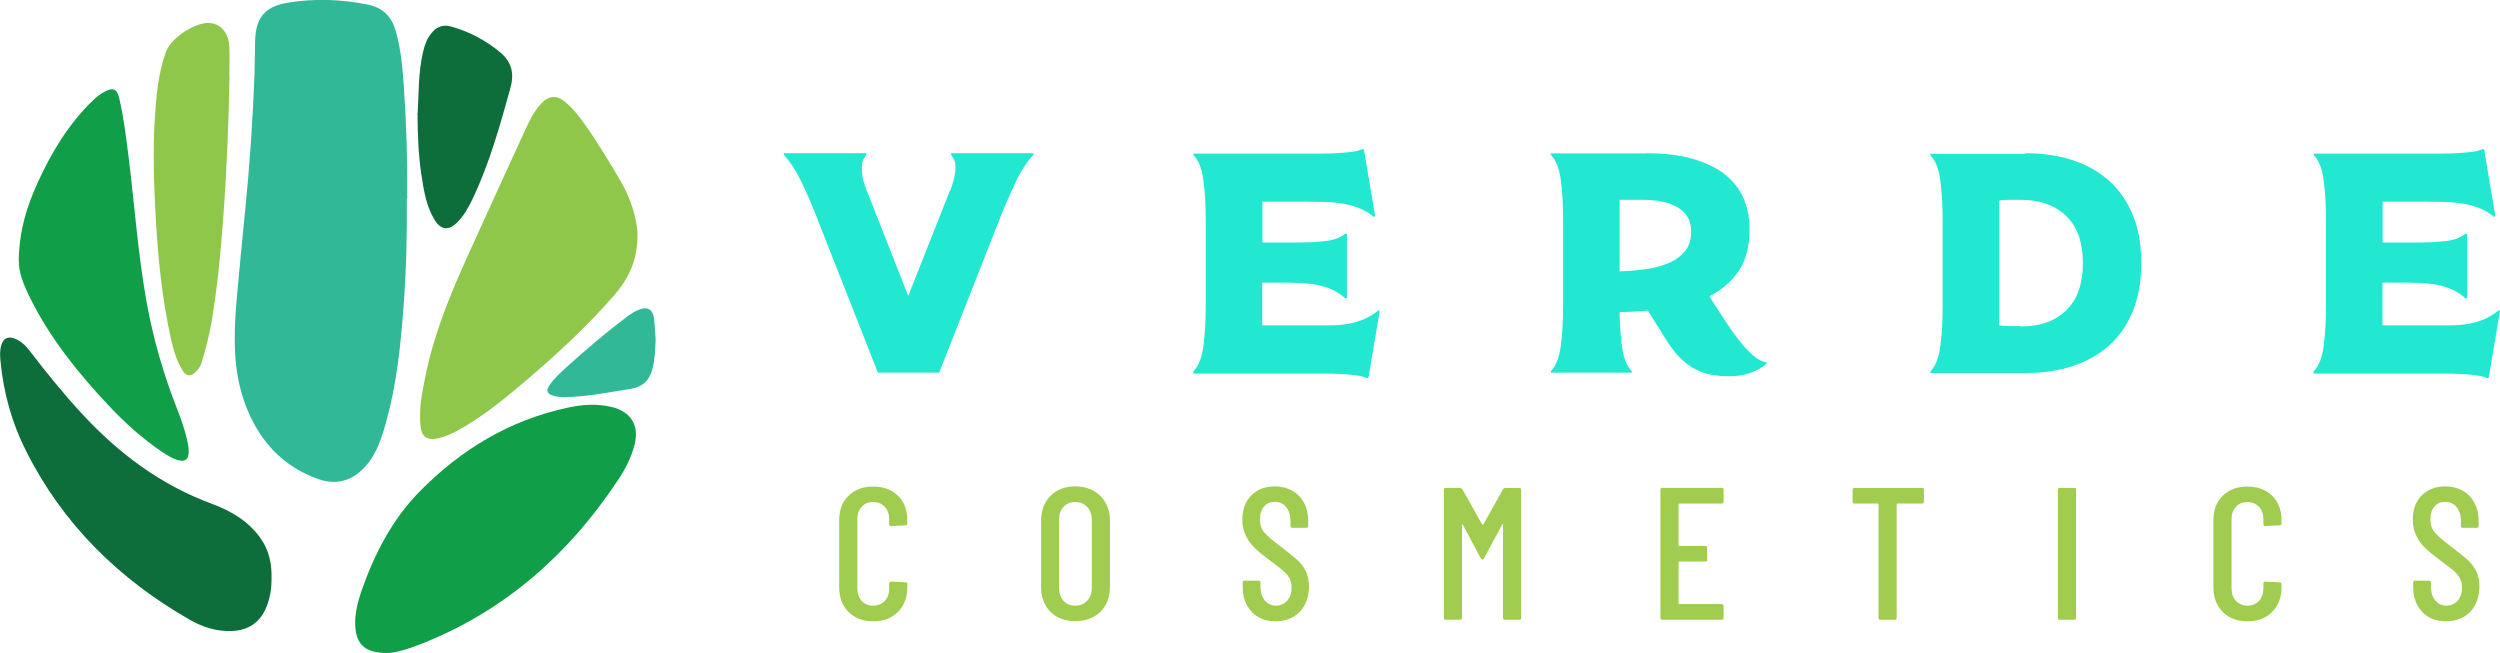
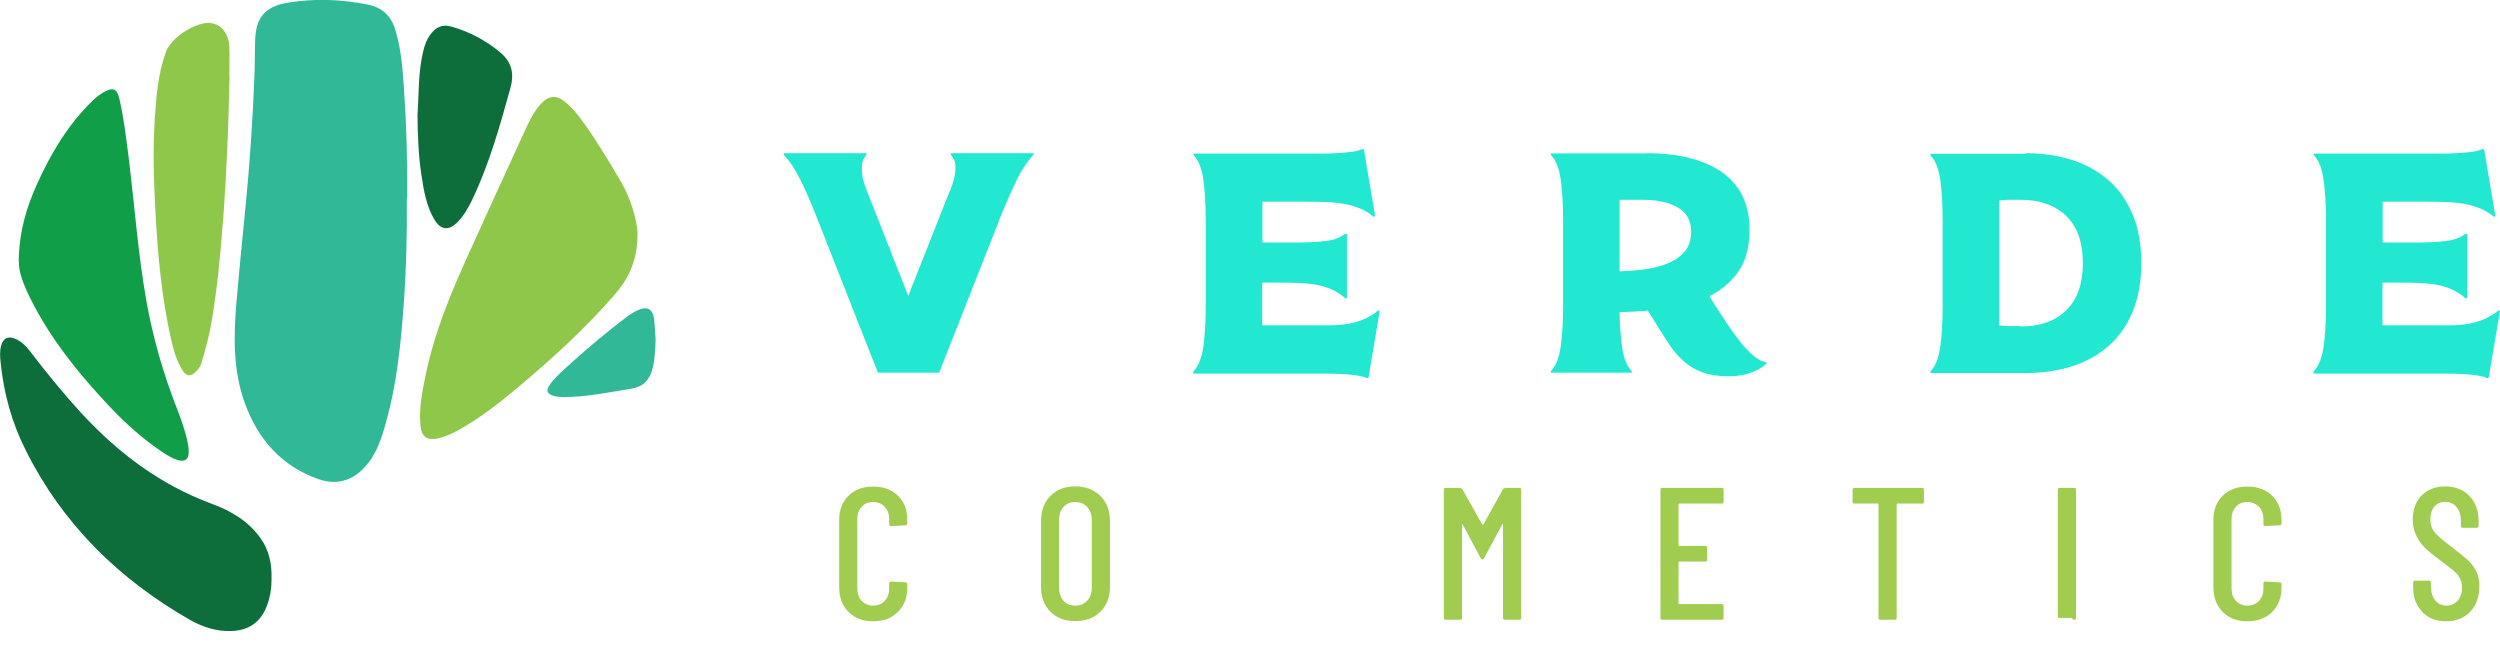
<svg xmlns="http://www.w3.org/2000/svg" id="Layer_1" version="1.1" viewBox="0 0 131.02 34.22">
  <defs>
    <style> .st0 { fill: #0d6e3b; } .st1 { fill: #8ec74a; } .st2 { fill: #22e8d2; } .st3 { fill: #31b997; } .st4 { fill: #a0cc4f; } .st5 { fill: #119e49; } </style>
  </defs>
  <g>
    <path class="st3" d="M21.32,10.4c.02,1.89-.03,3.78-.17,5.66-.15,2.03-.36,4.07-.91,6.04-.24.87-.51,1.74-1.16,2.42-.67.71-1.5.9-2.39.59-1.92-.67-3.15-2.07-3.84-3.93-.64-1.72-.61-3.53-.46-5.33.14-1.62.3-3.23.46-4.84.24-2.38.4-4.77.49-7.17.02-.56.01-1.13.03-1.69.03-1.23.51-1.81,1.72-2.01,1.4-.23,2.79-.18,4.18.1.77.15,1.24.6,1.46,1.36.29.98.37,2,.44,3.01.13,1.93.19,3.86.17,5.79h-.02Z" />
    <path class="st1" d="M33.41,12.16c.03,1.47-.47,2.45-1.22,3.31-1.56,1.79-3.31,3.38-5.13,4.9-.97.81-1.97,1.59-3.09,2.2-.33.18-.67.33-1.04.41-.54.11-.83-.09-.89-.63-.1-.94.09-1.84.28-2.75.46-2.22,1.33-4.29,2.26-6.34.98-2.16,1.96-4.31,2.95-6.46.23-.5.47-1,.86-1.4.39-.4.79-.42,1.23-.06.39.32.69.71.98,1.11.71.99,1.33,2.03,1.94,3.07.53.9.8,1.89.87,2.63h0Z" />
-     <path class="st5" d="M20.26,34.22c-1.1,0-1.57-.43-1.64-1.36-.04-.64.11-1.25.31-1.85.68-1.96,1.62-3.79,3.08-5.27,2.15-2.18,4.7-3.72,7.72-4.37.77-.17,1.55-.23,2.33-.04,1,.24,1.45.96,1.2,1.96-.17.68-.49,1.3-.88,1.88-2.55,3.85-5.87,6.8-10.19,8.53-.68.27-1.37.51-1.94.53h.01Z" />
    <path class="st5" d="M.98,13.67c.03-1.61.43-2.84.96-4.02.73-1.62,1.63-3.13,2.92-4.38.17-.17.37-.32.58-.44.48-.28.7-.18.82.36.23,1,.35,2.02.48,3.04.31,2.51.49,5.04.93,7.53.35,1.96.9,3.87,1.63,5.72.2.5.37,1.02.5,1.54.05.22.09.43.09.66,0,.4-.19.54-.58.43-.3-.09-.56-.26-.82-.43-1.02-.69-1.93-1.51-2.77-2.4-1.59-1.69-3.05-3.49-4.1-5.58-.37-.73-.66-1.47-.63-2.02h-.01Z" />
    <path class="st0" d="M14.23,30.4c0,.42-.07.93-.27,1.42-.33.81-.95,1.22-1.82,1.25-.79.03-1.5-.2-2.18-.58-3.72-2.13-6.67-5.01-8.6-8.87-.74-1.46-1.17-3.02-1.33-4.65-.03-.3-.05-.59.04-.89.11-.35.34-.47.69-.34.33.13.58.36.79.64.88,1.15,1.79,2.27,2.77,3.33,1.91,2.06,4.1,3.7,6.77,4.69,1.01.37,1.94.91,2.58,1.83.43.62.59,1.32.56,2.17Z" />
    <path class="st1" d="M12.03,3.97c-.05,2.53-.15,5.05-.34,7.57-.13,1.76-.3,3.52-.59,5.26-.13.76-.32,1.51-.55,2.25-.07.21-.22.39-.39.52-.24.19-.44.08-.58-.14-.32-.5-.48-1.06-.61-1.63-.49-2.18-.7-4.39-.82-6.62-.09-1.64-.14-3.29-.04-4.93.08-1.19.17-2.37.58-3.51.3-.83,1.56-1.53,2.2-1.54.65,0,1.11.5,1.13,1.29.02.5,0,.99,0,1.49h.01Z" />
    <path class="st0" d="M21.89,5.93c.06-.96.02-2.09.28-3.2.08-.36.2-.7.44-.99.27-.34.61-.47,1.03-.35.96.27,1.82.72,2.58,1.36.62.52.74,1.13.52,1.9-.55,1.98-1.1,3.95-1.99,5.81-.21.44-.45.86-.8,1.21-.44.43-.85.38-1.17-.14-.45-.73-.57-1.57-.7-2.4-.15-1.01-.19-2.02-.2-3.2h0Z" />
    <path class="st3" d="M34.36,17.79c-.02.56-.04,1.04-.16,1.52-.15.58-.46.95-1.11,1.06-1.19.19-2.36.44-3.57.44-.19,0-.37-.02-.55-.08-.3-.1-.36-.26-.18-.53.24-.36.57-.65.88-.94,1.05-.95,2.12-1.86,3.25-2.71.17-.12.35-.23.54-.31.46-.2.76-.03.82.47.04.38.06.77.08,1.08Z" />
  </g>
  <g>
    <path class="st4" d="M44.47,32.07c-.33-.33-.49-.76-.49-1.3v-3.5c0-.54.16-.97.49-1.29.33-.32.75-.48,1.29-.48s.97.16,1.3.48.49.75.49,1.29v.16c0,.07-.03.1-.1.1l-.75.04c-.07,0-.1-.03-.1-.1v-.26c0-.27-.08-.49-.23-.65-.15-.16-.36-.25-.61-.25s-.45.08-.6.25c-.15.16-.23.38-.23.65v3.63c0,.27.08.49.23.65.15.16.35.25.6.25s.45-.08.61-.25c.15-.16.23-.38.23-.65v-.26c0-.07.03-.1.1-.1l.75.04c.07,0,.1.03.1.1v.15c0,.54-.16.97-.49,1.3-.33.33-.76.49-1.3.49s-.96-.16-1.29-.49Z" />
    <path class="st4" d="M55.05,32.06c-.33-.33-.49-.77-.49-1.31v-3.44c0-.55.16-.98.49-1.32.33-.33.76-.5,1.3-.5s.98.17,1.32.5c.33.33.5.77.5,1.32v3.44c0,.55-.17.98-.5,1.31-.33.33-.77.49-1.32.49s-.97-.16-1.3-.49ZM56.98,31.48c.16-.17.24-.4.24-.69v-3.53c0-.28-.08-.51-.24-.69-.16-.17-.37-.26-.63-.26s-.46.09-.62.26c-.15.17-.23.4-.23.69v3.53c0,.28.08.51.23.69.15.17.36.26.62.26s.47-.09.63-.26Z" />
-     <path class="st4" d="M65.61,32.07c-.32-.33-.48-.75-.48-1.28v-.26c0-.07.03-.1.1-.1h.73c.07,0,.1.03.1.1v.21c0,.3.08.54.23.73.15.18.35.27.58.27s.43-.09.59-.26c.15-.17.23-.4.23-.69,0-.19-.04-.36-.12-.5s-.19-.27-.33-.39c-.13-.11-.35-.28-.66-.51-.34-.25-.6-.46-.79-.64s-.35-.39-.48-.64-.2-.54-.2-.88c0-.53.16-.96.47-1.27s.73-.47,1.23-.47.95.17,1.27.5.48.78.48,1.32v.25c0,.07-.03.1-.1.1h-.73c-.07,0-.1-.03-.1-.1v-.27c0-.3-.08-.53-.23-.72-.15-.18-.35-.27-.59-.27s-.42.08-.56.24-.22.39-.22.68c0,.26.07.49.22.67.14.18.42.42.84.73.39.3.69.54.89.72.2.18.36.39.46.61s.16.48.16.78c0,.55-.16.99-.48,1.33-.32.33-.74.5-1.26.5s-.94-.16-1.26-.49h.01Z" />
    <path class="st4" d="M78.87,25.57h.75c.07,0,.1.03.1.1v6.71c0,.07-.03.1-.1.1h-.75c-.07,0-.1-.03-.1-.1v-4.89s0-.03-.01-.03-.02,0-.03.02l-.95,1.77s-.05.07-.09.07-.07-.02-.09-.07l-.94-1.76s-.02-.02-.03-.02-.01,0-.01.03v4.88c0,.07-.03.1-.1.1h-.75c-.07,0-.1-.03-.1-.1v-6.71c0-.07.03-.1.1-.1h.75s.09.02.12.07l1.04,1.85h.06l1.03-1.85s.07-.07.12-.07h-.02Z" />
    <path class="st4" d="M90.23,26.39h-2.22s-.04.01-.04.04v2.14s.01.04.04.04h1.36c.07,0,.1.03.1.1v.62c0,.07-.03.1-.1.1h-1.36s-.04.01-.04.04v2.15s.01.04.04.04h2.22c.07,0,.1.03.1.1v.62c0,.07-.03.1-.1.1h-3.11c-.07,0-.1-.03-.1-.1v-6.71c0-.07.03-.1.1-.1h3.11c.07,0,.1.03.1.1v.62c0,.07-.03.1-.1.1Z" />
    <path class="st4" d="M100.83,25.67v.62c0,.07-.03.1-.1.1h-1.29s-.04.01-.04.04v5.95c0,.07-.03.1-.1.1h-.75c-.07,0-.1-.03-.1-.1v-5.95s-.01-.04-.04-.04h-1.22c-.07,0-.1-.03-.1-.1v-.62c0-.07.03-.1.1-.1h3.54c.07,0,.1.03.1.1Z" />
-     <path class="st4" d="M107.85,32.38v-6.71c0-.07.03-.1.1-.1h.75c.07,0,.1.03.1.1v6.71c0,.07-.03.1-.1.1h-.75c-.07,0-.1-.03-.1-.1Z" />
+     <path class="st4" d="M107.85,32.38v-6.71c0-.07.03-.1.1-.1h.75c.07,0,.1.03.1.1v6.71c0,.07-.03.1-.1.1c-.07,0-.1-.03-.1-.1Z" />
    <path class="st4" d="M116.49,32.07c-.33-.33-.49-.76-.49-1.3v-3.5c0-.54.16-.97.49-1.29.33-.32.75-.48,1.29-.48s.97.16,1.3.48.49.75.49,1.29v.16c0,.07-.03.1-.1.1l-.75.04c-.07,0-.1-.03-.1-.1v-.26c0-.27-.08-.49-.23-.65-.16-.16-.36-.25-.61-.25s-.45.08-.6.25c-.15.16-.23.38-.23.65v3.63c0,.27.08.49.23.65s.35.25.6.25.45-.08.61-.25c.15-.16.23-.38.23-.65v-.26c0-.07.03-.1.1-.1l.75.04c.07,0,.1.03.1.1v.15c0,.54-.16.97-.49,1.3-.33.33-.76.49-1.3.49s-.96-.16-1.29-.49Z" />
    <path class="st4" d="M126.95,32.07c-.32-.33-.48-.75-.48-1.28v-.26c0-.07.03-.1.1-.1h.73c.07,0,.1.03.1.1v.21c0,.3.08.54.23.73.15.18.35.27.58.27s.43-.09.59-.26c.15-.17.23-.4.23-.69,0-.19-.04-.36-.12-.5s-.19-.27-.33-.39c-.13-.11-.35-.28-.66-.51-.33-.25-.6-.46-.79-.64s-.35-.39-.48-.64c-.13-.25-.2-.54-.2-.88,0-.53.16-.96.47-1.27.32-.31.73-.47,1.23-.47s.95.17,1.27.5c.32.34.48.78.48,1.32v.25c0,.07-.03.1-.1.1h-.73c-.07,0-.1-.03-.1-.1v-.27c0-.3-.08-.53-.23-.72-.15-.18-.35-.27-.59-.27s-.42.08-.56.24-.22.39-.22.68c0,.26.07.49.22.67s.42.42.84.73c.39.3.69.54.89.72.2.18.35.39.46.61.11.22.16.48.16.78,0,.55-.16.99-.48,1.33-.32.33-.74.5-1.26.5s-.94-.16-1.26-.49h.01Z" />
  </g>
  <g>
    <path class="st2" d="M49.81,9.97c.11-.3.18-.55.22-.76s.05-.38.04-.53c0-.14-.04-.26-.09-.35s-.1-.17-.14-.22v-.08h4.32v.08c-.32.34-.6.77-.86,1.28-.25.52-.5,1.09-.76,1.71l-3.32,8.43h-3.21l-3.32-8.43c-.25-.62-.5-1.19-.76-1.71-.25-.51-.54-.94-.85-1.28v-.08h4.32v.08c-.05.07-.1.15-.15.24-.04.09-.07.21-.08.36,0,.15,0,.33.03.53s.11.46.23.76l2.17,5.51,2.19-5.54h.02Z" />
    <path class="st2" d="M62.55,19.46c.26-.27.44-.72.52-1.33s.12-1.31.12-2.1v-4.47c0-.79-.04-1.49-.12-2.1-.08-.61-.25-1.06-.52-1.33v-.08h6.5c.35,0,.67,0,.97-.02s.57-.04.81-.07.42-.08.57-.15l.08.03.59,3.5-.08.02c-.24-.2-.49-.35-.75-.45-.26-.1-.53-.18-.82-.23-.29-.05-.59-.08-.91-.09-.32-.01-.66-.02-1.02-.02h-2.33v2.14h1.87c.54,0,1.02-.03,1.46-.08s.78-.19,1.02-.39l.08.03v3.34l-.08.03c-.24-.21-.49-.37-.74-.48s-.52-.19-.8-.24c-.28-.05-.58-.08-.89-.09s-.65-.02-1.01-.02h-.92v2.24h3.6c.32,0,.62-.03.91-.08s.56-.13.82-.24.51-.26.75-.46l.08.02-.59,3.5-.08.03c-.14-.07-.33-.12-.57-.15-.24-.03-.5-.06-.81-.07-.3-.02-.62-.02-.97-.02h-6.75v-.12Z" />
    <path class="st2" d="M86.29,8.03c.94,0,1.76.1,2.44.3s1.25.47,1.68.82c.44.35.76.77.97,1.26s.31,1.02.31,1.59c0,.92-.19,1.66-.58,2.22s-.9.99-1.52,1.3l.18.3c.24.38.48.75.72,1.11s.47.68.7.97c.23.29.46.53.69.73.23.2.46.32.69.36v.08c-.25.22-.55.38-.89.49s-.68.16-1.04.16c-.38,0-.73-.03-1.04-.1s-.61-.18-.88-.34-.53-.37-.77-.63c-.24-.26-.48-.59-.72-.99l-.87-1.38c-.25.02-.5.04-.74.05-.24.01-.49.02-.74.03.01.71.06,1.34.14,1.89s.25.95.5,1.2v.08h-4.24v-.08c.26-.27.44-.72.52-1.33.08-.61.12-1.31.12-2.1v-4.47c0-.79-.04-1.49-.12-2.1-.08-.61-.25-1.06-.52-1.33v-.08h5.01,0ZM84.88,14.22c.45-.01.9-.05,1.35-.11.45-.06.85-.17,1.21-.32s.64-.36.86-.62.33-.61.33-1.04c0-.55-.22-.96-.67-1.24s-1.09-.42-1.91-.42h-1.17s0,3.75,0,3.75Z" />
    <path class="st2" d="M106.15,8.03c.9,0,1.72.12,2.46.36s1.38.6,1.92,1.08.95,1.08,1.25,1.8.44,1.56.44,2.52-.15,1.79-.44,2.52c-.3.72-.71,1.32-1.25,1.8s-1.18.84-1.92,1.08-1.56.36-2.46.36h-4.98v-.08c.26-.27.44-.72.52-1.33.08-.61.12-1.31.12-2.1v-4.47c0-.79-.04-1.49-.12-2.1-.08-.61-.25-1.06-.52-1.33v-.08h4.98v-.03ZM105.89,17.11c1.02,0,1.82-.28,2.4-.85.58-.56.87-1.39.87-2.47s-.29-1.91-.87-2.47-1.38-.85-2.4-.85h-.58c-.22,0-.4.02-.54.04v6.54c.15.02.34.04.55.04h.57v.02Z" />
    <path class="st2" d="M121.26,19.46c.26-.27.44-.72.52-1.33.08-.61.12-1.31.12-2.1v-4.47c0-.79-.04-1.49-.12-2.1-.08-.61-.25-1.06-.52-1.33v-.08h6.5c.35,0,.67,0,.97-.02.3-.02.57-.04.81-.07.24-.03.42-.08.57-.15l.08.03.59,3.5-.08.02c-.24-.2-.49-.35-.75-.45-.26-.1-.53-.18-.82-.23-.29-.05-.59-.08-.91-.09-.32-.01-.66-.02-1.02-.02h-2.33v2.14h1.87c.54,0,1.02-.03,1.46-.08.44-.05.78-.19,1.02-.39l.08.03v3.34l-.08.03c-.24-.21-.49-.37-.74-.48s-.52-.19-.8-.24c-.28-.05-.58-.08-.89-.09s-.65-.02-1.01-.02h-.92v2.24h3.6c.32,0,.62-.03.91-.08.29-.05.56-.13.82-.24.26-.11.51-.26.75-.46l.08.02-.59,3.5-.08.03c-.14-.07-.33-.12-.57-.15-.24-.03-.5-.06-.81-.07-.3-.02-.62-.02-.97-.02h-6.75v-.12Z" />
  </g>
</svg>